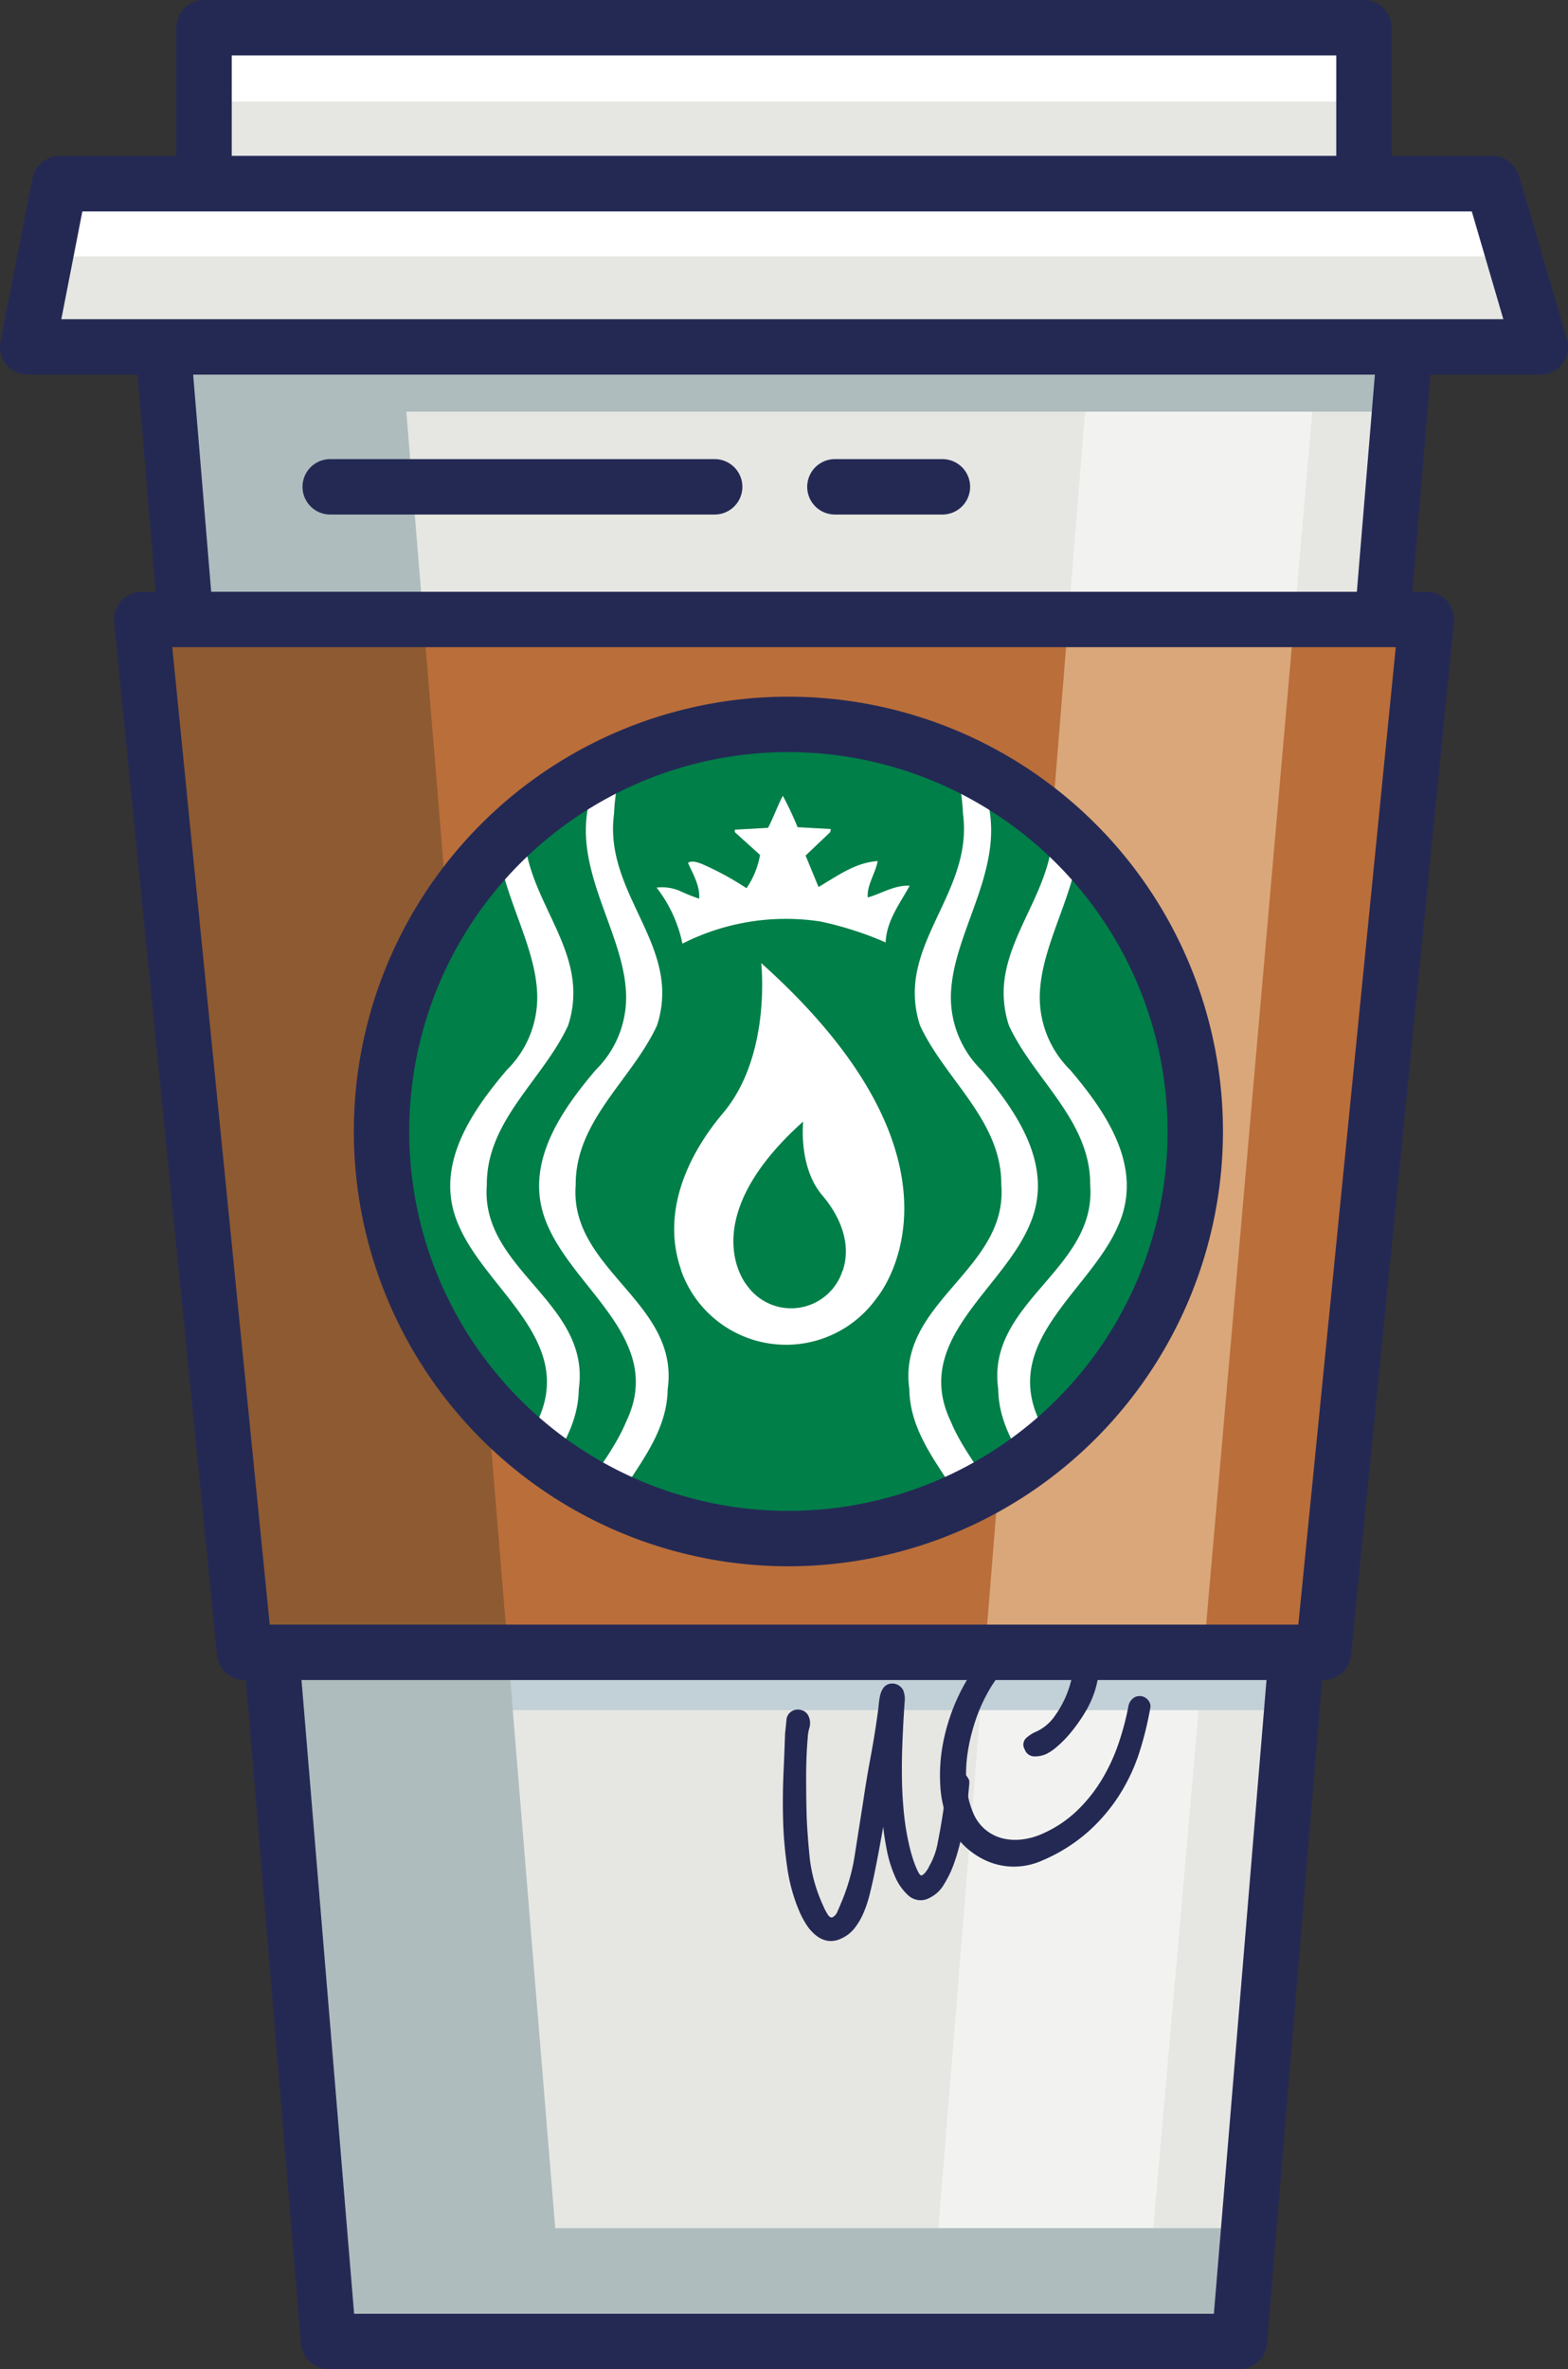
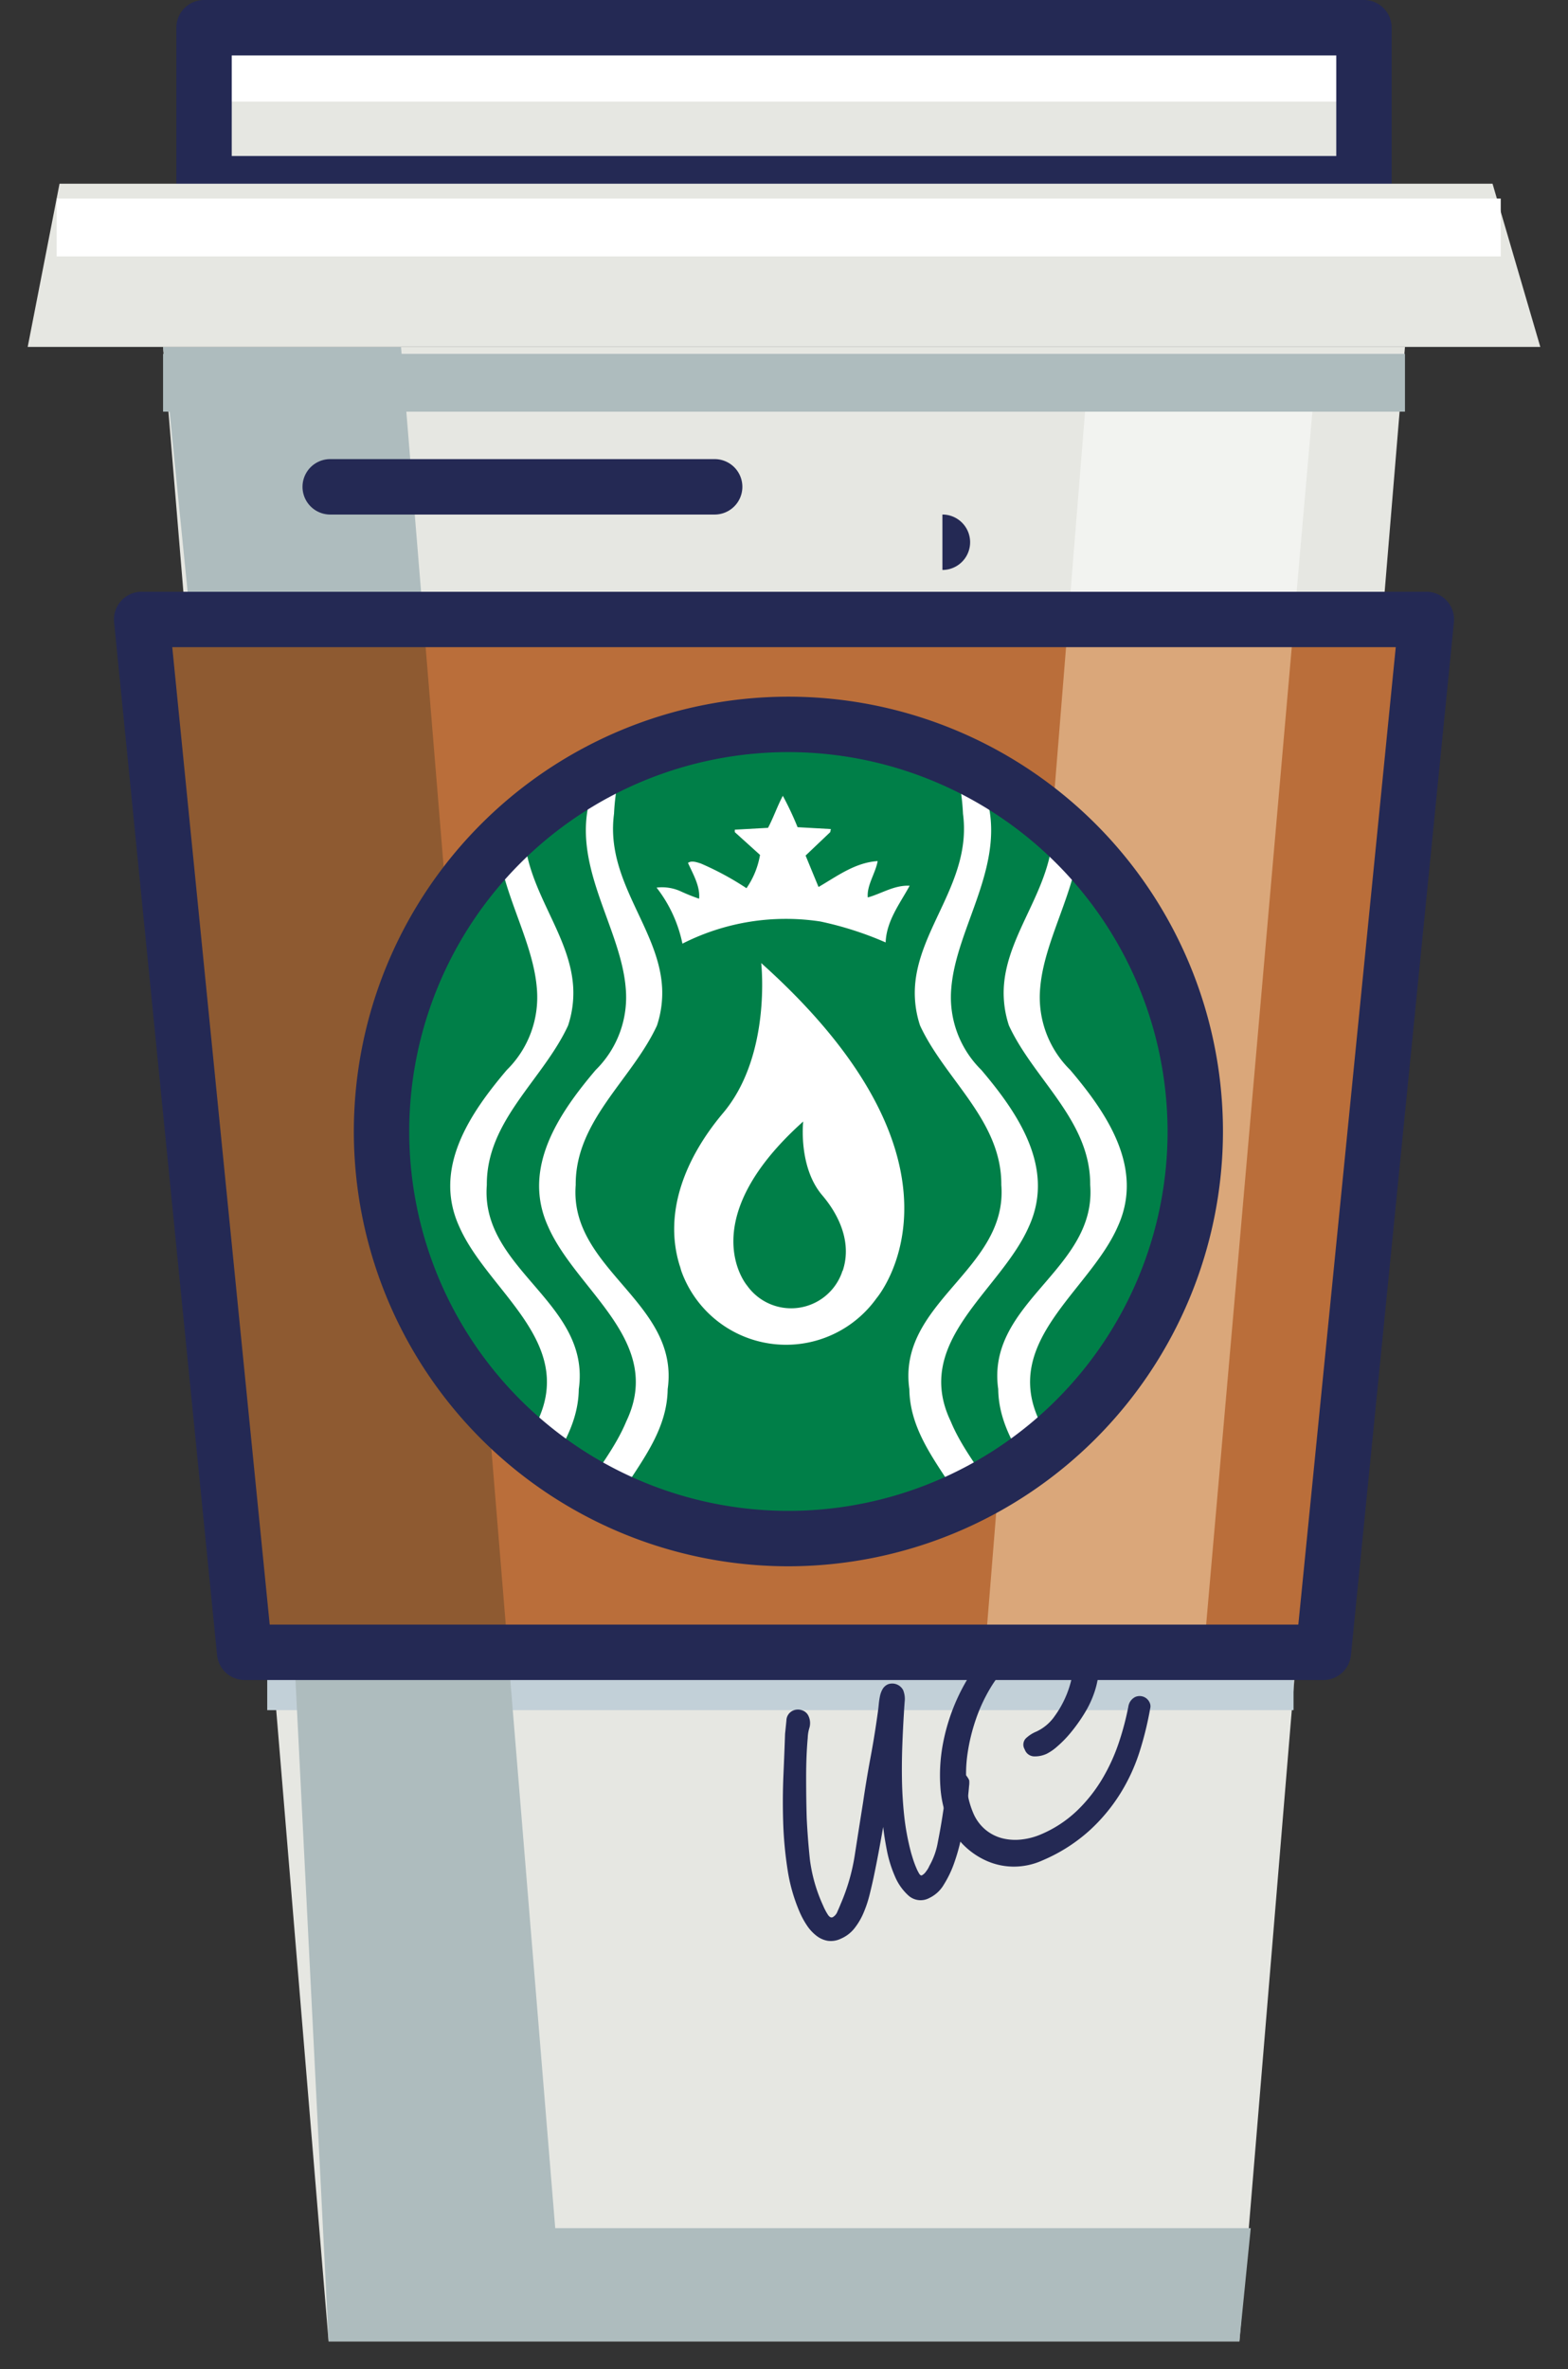
<svg xmlns="http://www.w3.org/2000/svg" viewBox="0 0 169.844 256.484">
  <rect x="0" y="0" width="169.844" height="256.484" fill="#333333" stroke="none" />
  <defs>
    <style>.cls-1{fill:none;}.cls-2{isolation:isolate;}.cls-3{fill:#e6e7e2;}.cls-4{fill:#aebcbe;}.cls-5{fill:#f2f3f0;}.cls-6{fill:#c2d0d8;mix-blend-mode:multiply;}.cls-7{fill:#242954;}.cls-8{fill:#ba6e3a;}.cls-9{fill:#daa77a;}.cls-10{fill:#8e5a31;}.cls-11{fill:#007f48;}.cls-12{fill:#fff;}.cls-13{clip-path:url(#clip-path);}</style>
    <clipPath id="clip-path">
      <path class="cls-1" d="M129.471,122.496A44.071,44.071,0,1,1,85.398,78.422,44.07,44.07,0,0,1,129.471,122.496Z" />
    </clipPath>
  </defs>
  <g class="cls-2">
    <g id="Layer_2" data-name="Layer 2">
      <g id="Layer_1-2" data-name="Layer 1">
        <polygon class="cls-3" points="84.922 37.556 17.662 37.556 35.596 253.484 84.922 253.484 134.248 253.484 152.186 37.556 84.922 37.556" />
        <rect class="cls-4" x="17.662" y="38.306" width="134.524" height="6.262" />
-         <polygon class="cls-5" points="130.386 178.877 124.923 241.215 101.651 241.215 106.686 178.877 130.386 178.877" />
        <rect class="cls-6" x="28.946" y="178.877" width="111.169" height="6.262" />
        <path class="cls-7" d="M95.668,197.778q-.256,1.447-.509,2.803c-.17.903-.351,1.814-.544,2.728q-.192.885-.434,1.858a12.759,12.759,0,0,1-.637,1.902,7.287,7.287,0,0,1-.981,1.674,3.769,3.769,0,0,1-1.482,1.137,2.479,2.479,0,0,1-1.436.227,2.757,2.757,0,0,1-1.222-.556,4.664,4.664,0,0,1-1.02-1.11,9.315,9.315,0,0,1-.791-1.457A18.634,18.634,0,0,1,85.294,202.311a42.039,42.039,0,0,1-.464-5.136q-.076-2.59.032-5.04.108-2.451.175-4.436.07-.653.147-1.444a1.194,1.194,0,0,1,.713-1.068,1.297,1.297,0,0,1,.986-.031,1.142,1.142,0,0,1,.697.628,1.793,1.793,0,0,1,.1,1.246,4.134,4.134,0,0,0-.186,1.102q-.176,1.941-.173,4.338.001,2.396.062,4.369.104,2.175.341,4.446a17.037,17.037,0,0,0,1.426,4.993,6.638,6.638,0,0,0,.53,1.013c.169.25.341.339.515.263a1.165,1.165,0,0,0,.521-.629c.15-.331.26-.588.329-.766a21.626,21.626,0,0,0,1.55-5.371q.441-2.837.891-5.66.368-2.518.809-4.869.442-2.35.793-4.905c.037-.253.07-.534.098-.843a7.764,7.764,0,0,1,.129-.878,2.61,2.61,0,0,1,.285-.771,1.255,1.255,0,0,1,.612-.534,1.34,1.34,0,0,1,1.61.631,2.52,2.52,0,0,1,.175,1.214c-.037.461-.063.873-.083,1.237q-.111,1.783-.178,3.614-.067,1.831-.035,3.685.031,1.855.232,3.792a26.659,26.659,0,0,0,.718,3.934q.06.24.233.787a10.311,10.311,0,0,0,.385,1.034,4.454,4.454,0,0,0,.307.6q.144.227.293.161a1.303,1.303,0,0,0,.441-.416,2.582,2.582,0,0,0,.359-.602,7.886,7.886,0,0,0,.918-2.582q.321-1.607.559-3.201.237-1.594.539-2.837.302-1.244.861-1.49a.773.773,0,0,1,.89.102,2.146,2.146,0,0,1,.547.74,2.553,2.553,0,0,1-.015.629c-.031.369-.072.788-.12,1.254-.048.467-.105.913-.169,1.342-.066.429-.107.721-.128.879q-.176.921-.453,2.222a21.27,21.27,0,0,1-.732,2.6,11.579,11.579,0,0,1-1.126,2.359,3.616,3.616,0,0,1-1.567,1.453,1.971,1.971,0,0,1-2.233-.226,5.841,5.841,0,0,1-1.514-2.141,13.304,13.304,0,0,1-.86-2.783Q95.778,198.842,95.668,197.778Z" />
        <path class="cls-7" d="M110.435,176.158a11.399,11.399,0,0,1,2.5-.781,7.031,7.031,0,0,1,2.3-.071,4.543,4.543,0,0,1,1.922.739A3.885,3.885,0,0,1,118.5,177.749a6.177,6.177,0,0,1,.544,2.699,9.444,9.444,0,0,1-.455,2.621,10.984,10.984,0,0,1-1.129,2.429,18.06,18.06,0,0,1-1.476,2.069,12.21,12.21,0,0,1-1.475,1.512,5.28,5.28,0,0,1-1.127.781,3.007,3.007,0,0,1-1.411.282,1.107,1.107,0,0,1-.974-.752.985.985,0,0,1,.106-1.181,3.671,3.671,0,0,1,1.143-.745,4.925,4.925,0,0,0,1.985-1.667,11.019,11.019,0,0,0,2.024-5.089,3.774,3.774,0,0,0-.131-1.878,1.75,1.75,0,0,0-1.645-1.016,5.322,5.322,0,0,0-2.508.472,8.72,8.72,0,0,0-2.631,1.816,13.555,13.555,0,0,0-2.133,2.757,17.915,17.915,0,0,0-1.523,3.334,20.36,20.36,0,0,0-.868,3.561,15.059,15.059,0,0,0-.125,3.479,9.499,9.499,0,0,0,.728,3.041,4.737,4.737,0,0,0,1.321,1.803,4.666,4.666,0,0,0,1.832.935,5.825,5.825,0,0,0,2.102.126,7.386,7.386,0,0,0,2.147-.581,12.94,12.94,0,0,0,3.865-2.557,16.493,16.493,0,0,0,2.734-3.464,20.248,20.248,0,0,0,1.782-3.915,30.434,30.434,0,0,0,1.021-3.872,1.385,1.385,0,0,1,.747-1.038,1.186,1.186,0,0,1,1.558.609.929.929,0,0,1,.058.643,36.059,36.059,0,0,1-1.135,4.633,20.134,20.134,0,0,1-2.098,4.564,19.142,19.142,0,0,1-3.405,4.067,18.148,18.148,0,0,1-5.038,3.181,7.519,7.519,0,0,1-3.11.67,7.307,7.307,0,0,1-2.889-.606,8.233,8.233,0,0,1-2.418-1.613,7.261,7.261,0,0,1-1.657-2.367,12.081,12.081,0,0,1-.977-4.065,18.422,18.422,0,0,1,.22-4.323,21.401,21.401,0,0,1,3.152-8.027,18.165,18.165,0,0,1,2.46-3.01A9.309,9.309,0,0,1,110.435,176.158Z" />
        <polygon class="cls-4" points="109.469 241.215 60.142 241.215 43.438 37.556 17.662 37.556 20.625 67.063 15.345 67.063 27.499 178.877 31.855 178.877 35.596 253.484 84.922 253.484 134.248 253.484 135.48 241.215 109.469 241.215" />
-         <path class="cls-7" d="M134.248,256.484H35.597a2.999,2.999,0,0,1-2.989-2.751L14.673,37.804a3,3,0,0,1,2.989-3.249H152.186a3,3,0,0,1,2.989,3.249l-17.938,215.928A2.999,2.999,0,0,1,134.248,256.484Zm-95.891-6h93.13L148.926,40.556H20.922Z" />
        <polygon class="cls-8" points="143.348 178.877 154.501 67.063 15.345 67.063 26.499 178.877 143.348 178.877" />
        <polygon class="cls-5" points="117.533 44.567 142.157 44.567 140.114 67.879 115.717 67.063 117.533 44.567" />
        <polygon class="cls-9" points="140.114 67.879 130.386 178.877 106.686 178.877 115.717 67.063 140.114 67.879" />
        <polygon class="cls-10" points="55.029 178.877 45.859 67.063 20.625 67.063 15.345 67.063 27.499 178.877 31.855 178.877 55.029 178.877" />
        <path class="cls-11" d="M129.471,122.496A44.071,44.071,0,1,1,85.398,78.422,44.07,44.07,0,0,1,129.471,122.496Z" />
        <path class="cls-12" d="M94.949,140.54h0a12.052,12.052,0,0,1-21.155-2.959h0c0-.054-.055-.111-.055-.22-.054-.108-.054-.219-.11-.328-1.809-5.809.656-11.727,4.658-16.496,5.315-6.248,4.166-16.276,4.166-16.276C107.116,126.345,94.949,140.54,94.949,140.54Zm-5.919-11.181c-2.577-3.069-2.028-7.946-2.028-7.946-12.056,10.797-6.082,17.756-6.082,17.756h0a5.849,5.849,0,0,0,10.302-1.48h0c0-.055,0-.055.056-.109,0-.054.053-.111.053-.165C92.209,134.567,91.002,131.662,89.03,129.359Z" />
        <path class="cls-12" d="M98.534,95.887c-1.646-.087-3.024.847-4.536,1.27-.132-1.287.846-2.646,1.069-3.937-2.445.157-4.381,1.629-6.404,2.804q-.702-1.696-1.402-3.403l2.668-2.535.068-.334-3.603-.201a33.767,33.767,0,0,0-1.599-3.398c-.6,1.134-1.004,2.334-1.603,3.467l-3.599.201v.265l2.732,2.467A8.978,8.978,0,0,1,80.858,96.155a31.727,31.727,0,0,0-4.933-2.668c-.422-.136-1.024-.358-1.402-.068.555,1.223,1.332,2.539,1.201,3.874a20.747,20.747,0,0,1-2.001-.804,4.875,4.875,0,0,0-2.604-.397,14.657,14.657,0,0,1,2.8,6.066,24.767,24.767,0,0,1,14.946-2.398,36.572,36.572,0,0,1,7.067,2.266c.088-2.355,1.577-4.248,2.602-6.139Z" />
        <g class="cls-13">
          <path class="cls-12" d="M64.851,171.961c-2.046-8.854,7.363-13.384,7.471-21.575,1.332-9.421-10.683-12.916-9.962-22.099-.052-6.977,6.09-11.396,8.802-17.264a11.23,11.23,0,0,0,.558-4.072c-.332-6.489-6.179-11.562-5.209-18.857a23.089,23.089,0,0,1,5.642-14.114c-4.813,1.934-6.802,7.475-8.131,12.125-2.308,7.457,3.201,14.164,3.753,20.847a11.036,11.036,0,0,1-3.252,8.883c-3.988,4.7-8.033,10.629-5.153,16.946,3.049,6.968,12.627,12.394,8.473,21.085-2.267,5.481-7.694,9.631-7.471,16.106Z" />
          <path class="cls-12" d="M55.223,171.961c-2.046-8.854,7.363-13.384,7.471-21.575,1.332-9.421-10.683-12.916-9.962-22.099-.052-6.977,6.09-11.396,8.802-17.264a11.23,11.23,0,0,0,.558-4.072c-.332-6.489-6.179-11.562-5.209-18.857a23.089,23.089,0,0,1,5.642-14.114c-4.813,1.934-6.802,7.475-8.131,12.125-2.308,7.457,3.201,14.164,3.753,20.847a11.036,11.036,0,0,1-3.252,8.883c-3.988,4.7-8.033,10.629-5.153,16.946,3.049,6.968,12.627,12.394,8.473,21.085-2.267,5.481-7.694,9.631-7.471,16.106Z" />
          <path class="cls-12" d="M110.449,169.97c.223-6.475-5.204-10.624-7.471-16.106-4.154-8.691,5.424-14.117,8.473-21.085,2.879-6.317-1.165-12.246-5.153-16.946a11.036,11.036,0,0,1-3.252-8.883c.552-6.682,6.061-13.389,3.753-20.847-1.33-4.65-3.318-10.191-8.131-12.125a23.089,23.089,0,0,1,5.642,14.114c.97,7.296-4.877,12.369-5.209,18.857a11.23,11.23,0,0,0,.558,4.072c2.712,5.868,8.854,10.287,8.802,17.264.721,9.183-11.294,12.678-9.962,22.099.108,8.191,9.517,12.721,7.471,21.575Z" />
          <path class="cls-12" d="M120.076,169.97c.223-6.475-5.204-10.624-7.471-16.106-4.154-8.691,5.424-14.117,8.473-21.085,2.879-6.317-1.165-12.246-5.153-16.946a11.036,11.036,0,0,1-3.252-8.883c.552-6.682,6.061-13.389,3.753-20.847-1.33-4.65-3.318-10.191-8.131-12.125a23.089,23.089,0,0,1,5.642,14.114c.97,7.296-4.877,12.369-5.209,18.857a11.23,11.23,0,0,0,.558,4.072c2.712,5.868,8.854,10.287,8.802,17.264.721,9.183-11.294,12.678-9.962,22.099.108,8.191,9.517,12.721,7.471,21.575Z" />
        </g>
        <path class="cls-7" d="M85.398,169.564a47.071,47.071,0,1,1,47.072-47.068A47.122,47.122,0,0,1,85.398,169.564Zm0-88.142a41.071,41.071,0,1,0,41.072,41.074A41.118,41.118,0,0,0,85.398,81.422Z" />
        <rect class="cls-3" x="22.102" y="3" width="125.641" height="16.89" />
        <rect class="cls-12" x="22.102" y="3" width="125.641" height="8" />
        <path class="cls-7" d="M147.743,22.89H22.103a3,3,0,0,1-3-3V3a3,3,0,0,1,3-3H147.743a3,3,0,0,1,3,3V19.89A3,3,0,0,1,147.743,22.89Zm-122.641-6H144.743V6H25.103Z" />
        <path class="cls-7" d="M77.412,55.703H35.768a3,3,0,0,1,0-6H77.412a3,3,0,0,1,0,6Z" />
-         <path class="cls-7" d="M102.081,55.703H90.437a3,3,0,0,1,0-6h11.645a3,3,0,0,1,0,6Z" />
+         <path class="cls-7" d="M102.081,55.703H90.437h11.645a3,3,0,0,1,0,6Z" />
        <polygon class="cls-3" points="166.844 37.556 3 37.556 6.449 19.889 161.671 19.889 166.844 37.556" />
        <rect class="cls-12" x="6.14" y="21.498" width="156.418" height="6.262" />
-         <path class="cls-7" d="M166.844,40.556H3A3,3,0,0,1,.056,36.981l3.449-17.666a3,3,0,0,1,2.944-2.425H161.671a3,3,0,0,1,2.879,2.157l5.173,17.666a2.999,2.999,0,0,1-2.879,3.843Zm-160.201-6H162.839l-3.415-11.666H8.92Z" />
        <path class="cls-7" d="M143.349,181.876H26.499a3,3,0,0,1-2.985-2.702L12.359,67.361A3,3,0,0,1,15.345,64.063H154.501a3.001,3.001,0,0,1,2.985,3.298L146.334,179.174A3,3,0,0,1,143.349,181.876Zm-114.134-6h111.418L151.187,70.063H18.659Z" />
      </g>
    </g>
  </g>
</svg>